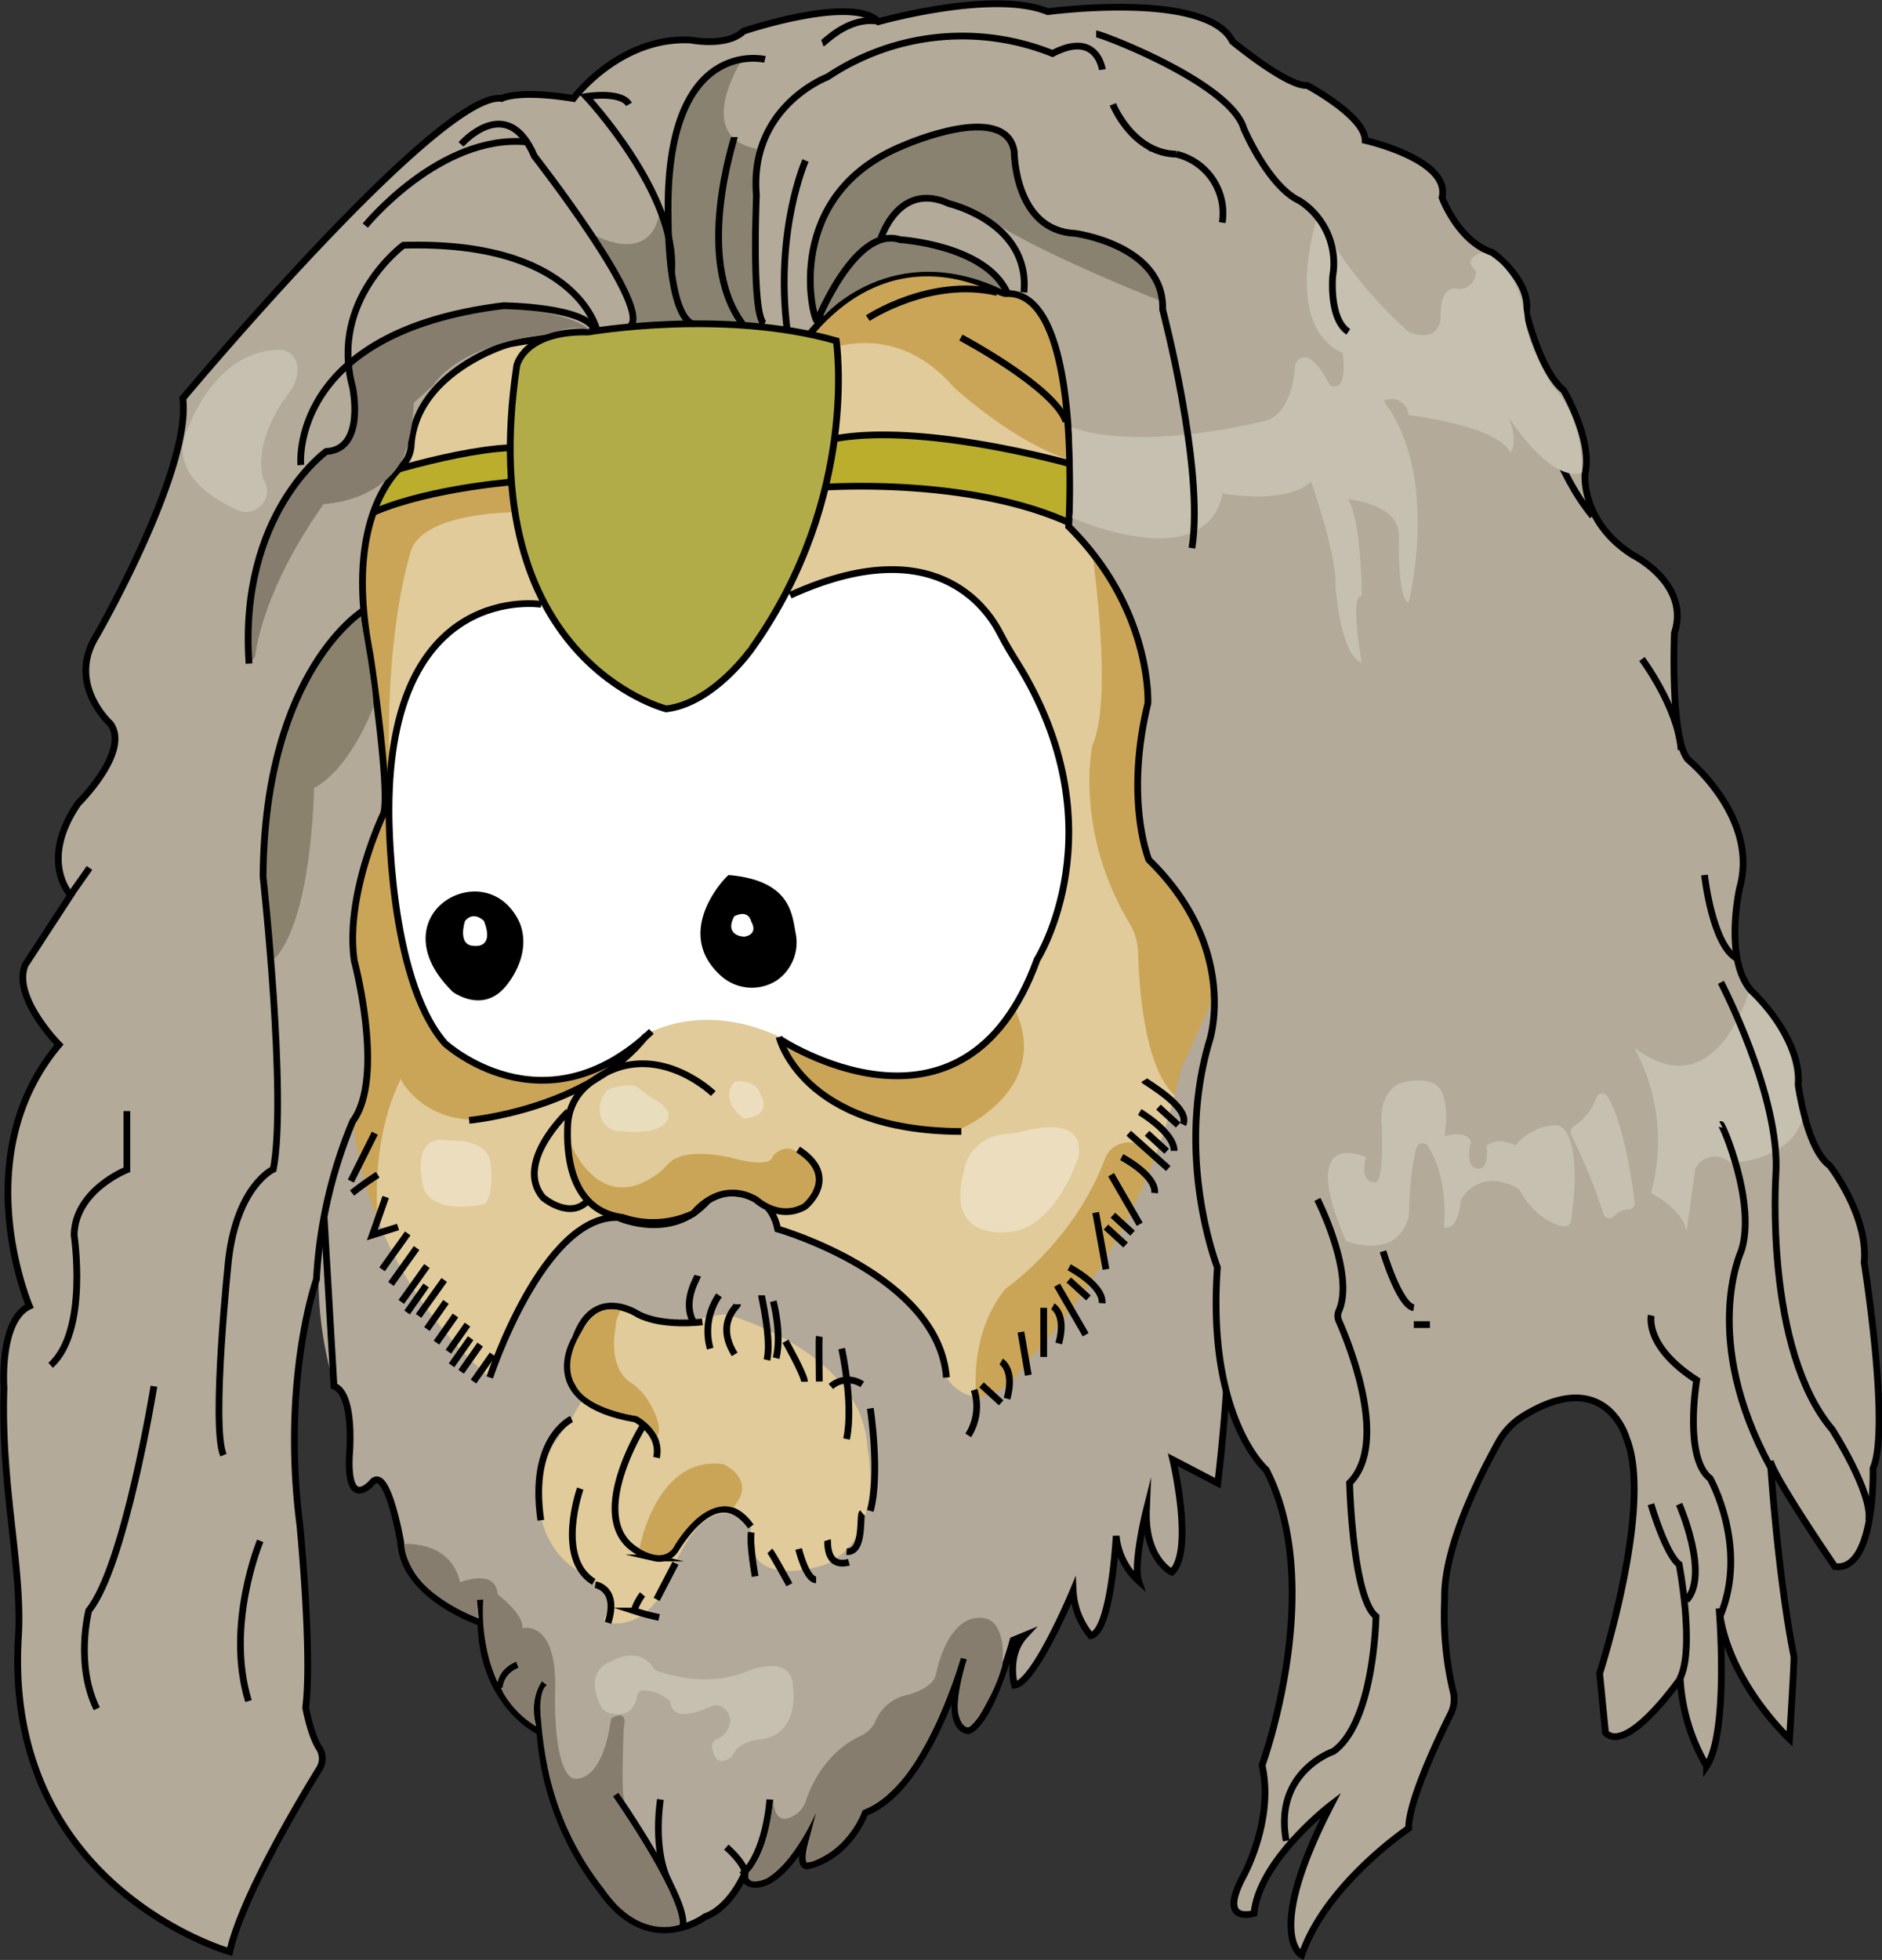
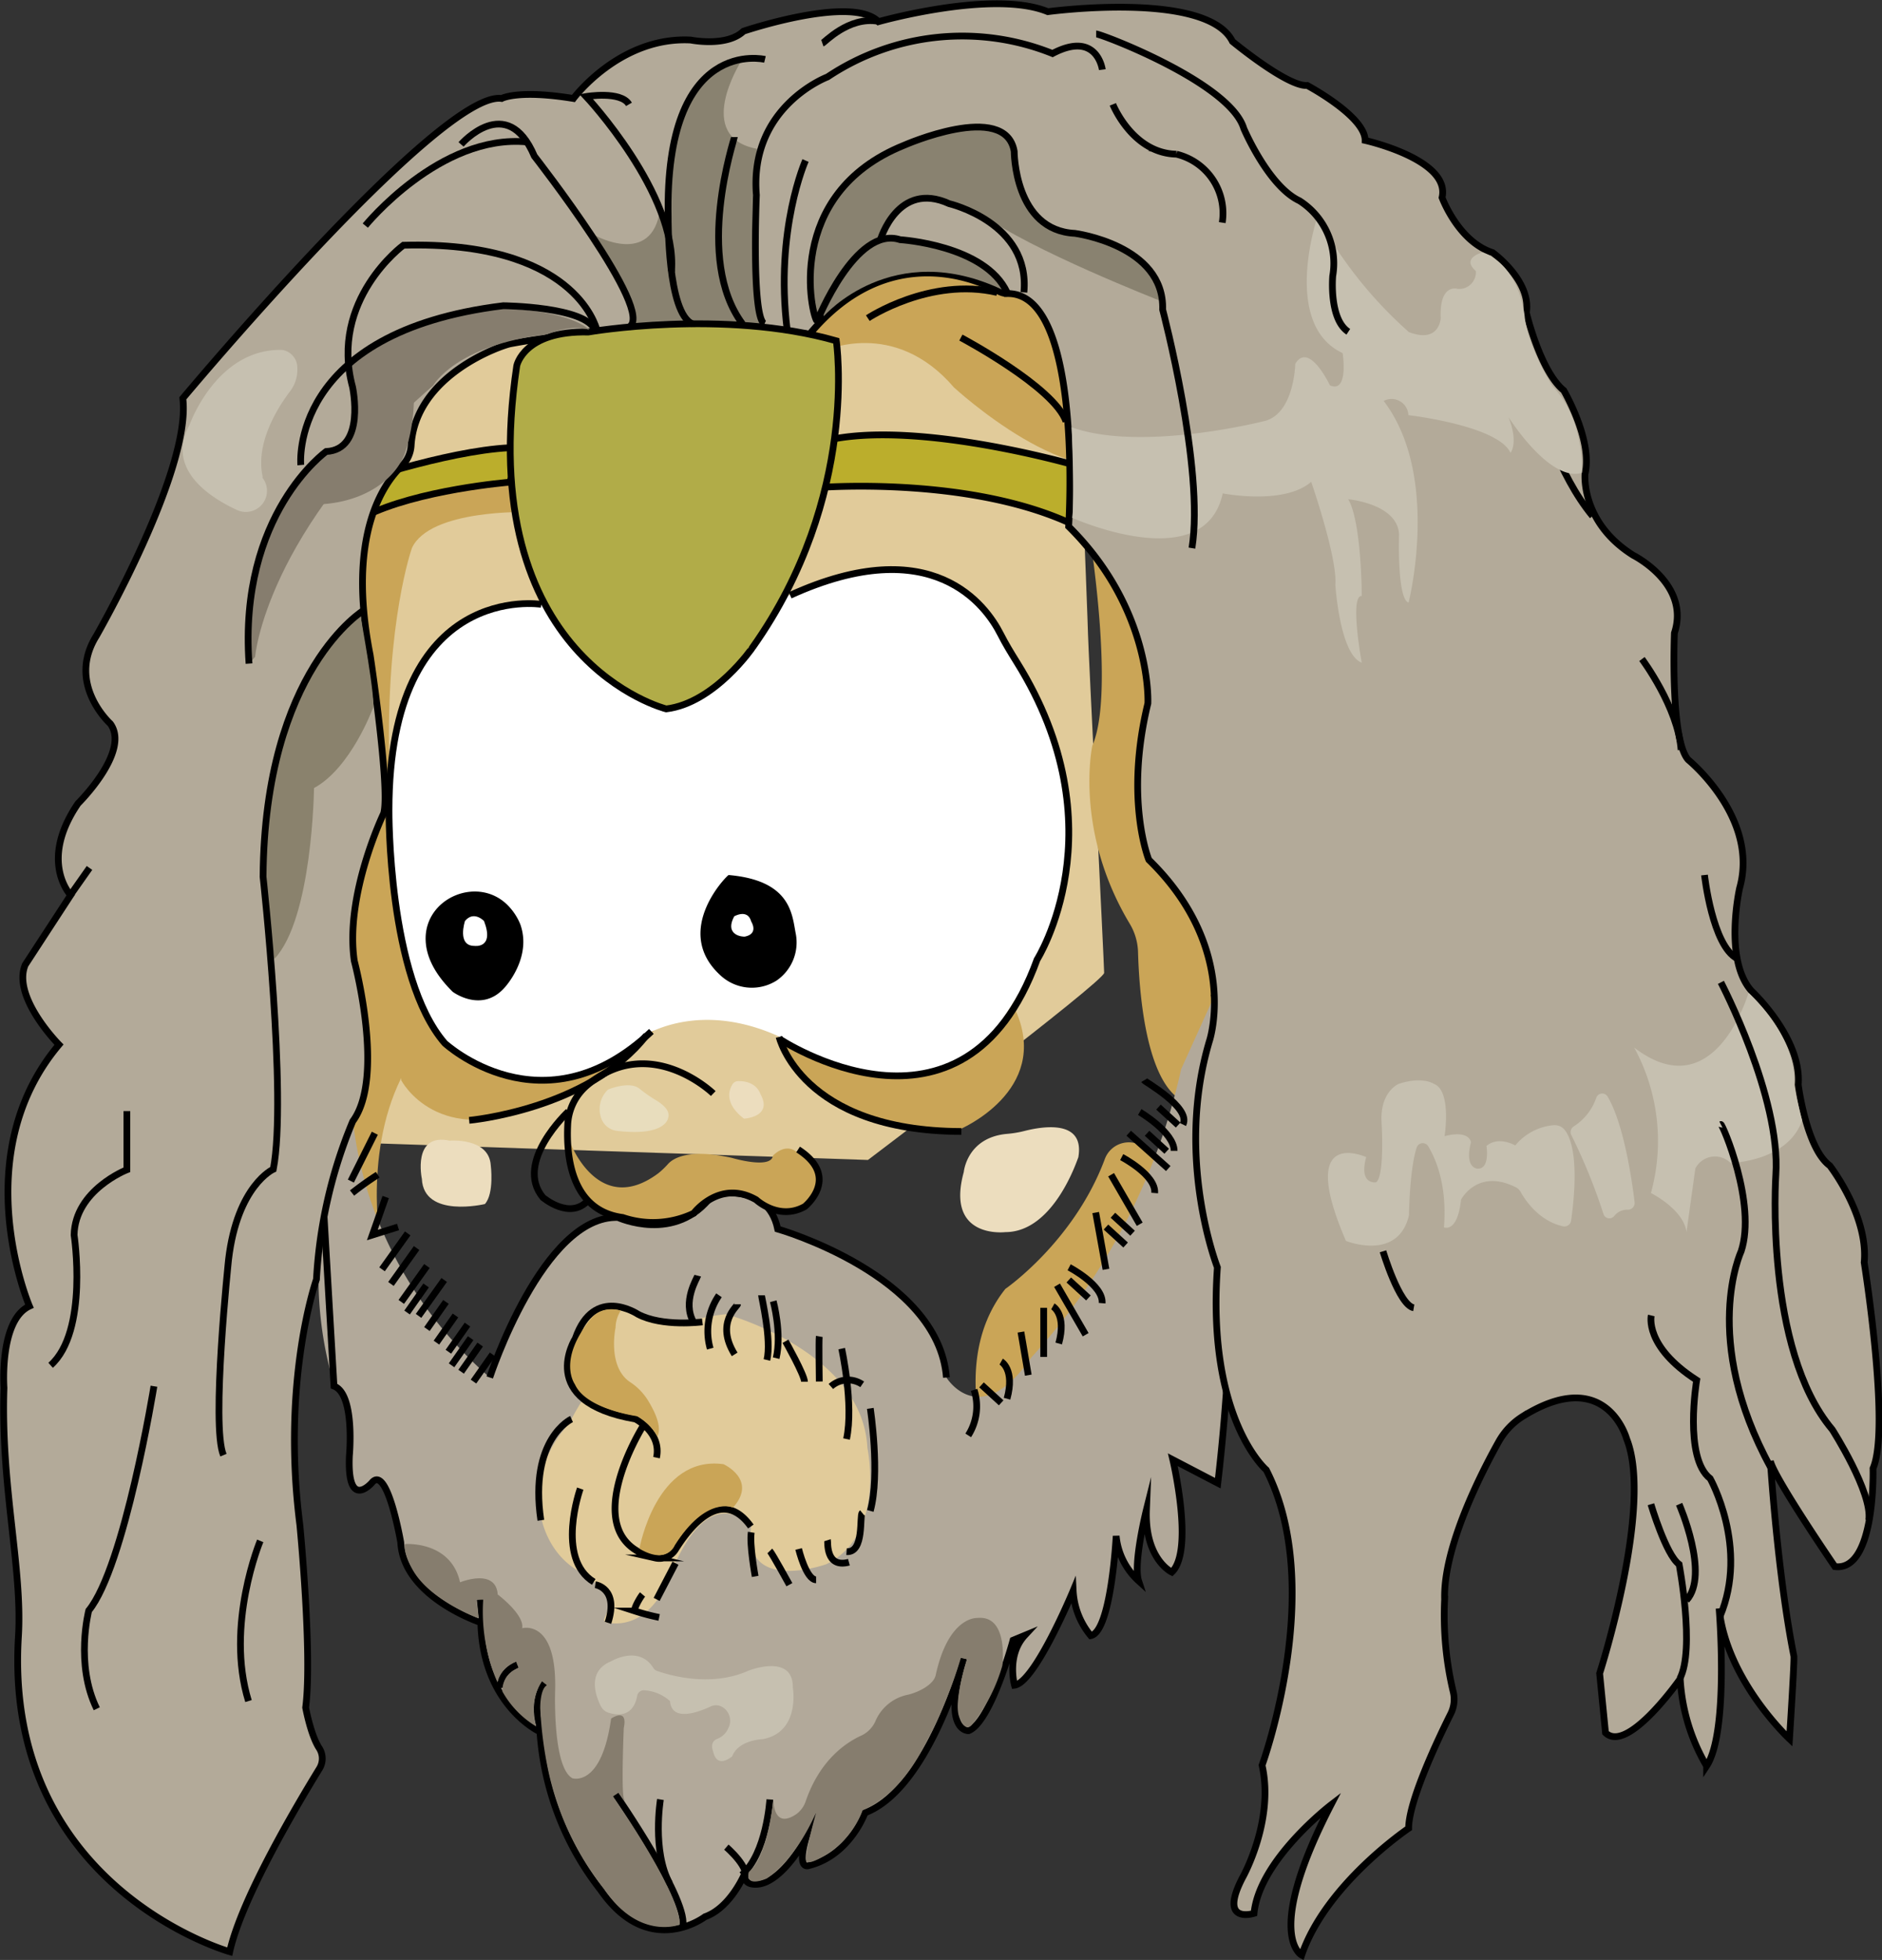
<svg xmlns="http://www.w3.org/2000/svg" id="Calque_1" data-name="Calque 1" viewBox="0 0 278.87 290.35">
  <rect x="0" y="0" width="278.87" height="290.35" fill="#333333" stroke="none" />
  <defs>
    <style>.cls-1{fill:#e1cb9a;}.cls-2{fill:#caa557;}.cls-3{fill:#fff;}.cls-4{fill:#bbae2c;}.cls-4,.cls-6,.cls-7,.cls-9{stroke:#000;stroke-miterlimit:10;}.cls-5{fill:#b2a99a;}.cls-6{fill:none;}.cls-7{fill:#b3aa99;}.cls-8{fill:#898270;}.cls-9{fill:#b1ac48;}.cls-10{fill:#c6c0b0;}.cls-11{fill:#867d6e;}.cls-12{fill:#8a826d;}.cls-13{fill:#ecddbe;}.cls-14{fill:#e8ddbd;}</style>
  </defs>
  <title>merlin_tete</title>
-   <path class="cls-1" d="M138.6,68.61l-37.73,20.7-9.79,56.26v58s10,32.67,10.64,33.17,17.68,5.43,17.68,5.43l81.32,2.74s35-26.47,35-27.72-2.39-48.81-2.39-50.11-2-51.4-2-51.4L219.15,76.5,183.23,62.78Z" transform="translate(-43.79 -34.47)" />
+   <path class="cls-1" d="M138.6,68.61l-37.73,20.7-9.79,56.26v58l81.32,2.74s35-26.47,35-27.72-2.39-48.81-2.39-50.11-2-51.4-2-51.4L219.15,76.5,183.23,62.78Z" transform="translate(-43.79 -34.47)" />
  <path class="cls-2" d="M105.93,147.77,91.8,151.08l3.8-42.73,27.08-4.56-.75,6.54s-14.44-.44-17.1,5.32c0,0-3.86,10.8-3.37,31.6Z" transform="translate(-43.79 -34.47)" />
  <path class="cls-2" d="M103.25,194.51s5.38,10.42,20.8,3.47c0,0,11.8-4.2,17.16-11.51l-27,1-10.94-33.59H95.38l-3.57,20,1.26,18.76L94,211.21l3.76,6,2.63,3.17s-3-14.41,2.85-26.21" transform="translate(-43.79 -34.47)" />
  <path class="cls-2" d="M192.14,255.6s-8.93-18.18.62-30.19c0,0,10.17-7,14.73-19.21a3.79,3.79,0,0,1,6.36-1.27c2.91,3.28,5.81,8.86,4.57,17.57Z" transform="translate(-43.79 -34.47)" />
  <path class="cls-2" d="M205.07,112.48s4.05,24.62.58,32.44c0,0-2.75,12.59,5.55,26.41a8.6,8.6,0,0,1,1.22,4.16c.15,5.31,1,18.33,6.11,21.77,0,0,25-19.77,20.31-32.58Z" transform="translate(-43.79 -34.47)" />
  <path class="cls-2" d="M165.82,86.49s10.44-5,19.33,5.38c0,0,18.18,16.77,27.19,9.93L200.72,74.23l-31.06-3.4L160,76l.66,12.32Z" transform="translate(-43.79 -34.47)" />
  <path class="cls-3" d="M138.27,188.47s8.91-6.79,22.65.37c0,0,17.92,12.11,30-1.41,0,0,11.73-15.42,11.14-28.29,0,0-.28-16.72-7.28-26,0,0-5.76-14.93-17.21-13.95,0,0-4.73-2.88-25.36,7.33L127,124.82s-2-2.22-10.91.17c0,0-11,2.93-13.3,17.54a68.38,68.38,0,0,0,0,26.55s.76,15.42,9,21.5c0,0,11.2,7.68,20.3,2C132,192.54,138.22,190,138.27,188.47Z" transform="translate(-43.79 -34.47)" />
  <path class="cls-4" d="M119.34,105.9S105.67,107,97.77,111l-1-5.18s15.39-5.21,24.27-5.05Z" transform="translate(-43.79 -34.47)" />
  <path class="cls-4" d="M165.22,106.69s25.16-2,40.43,7c0,0-3.55-2.46-2.47-10.28,0,0-22.48-6.52-36-3.89A5.89,5.89,0,0,0,165.22,106.69Z" transform="translate(-43.79 -34.47)" />
  <path class="cls-5" d="M96.09,200.52a58,58,0,0,0,2.44,11.28,61.28,61.28,0,0,0,17.83,26.73s7.89-24.06,19-23.7c0,0,8.58,3.95,13.94-3.29,0,0,8.21-2.26,9.73,5,0,0,23.82,6.81,25,22,0,0,4.93,8.11,12.6-3a92.94,92.94,0,0,0,22.18-42.68l5-11.05a293.74,293.74,0,0,1,2.51,37.92,293.51,293.51,0,0,1-2,34.49l-6.66-3.47s3.18,13.46-.15,16.65c0,0-4.05-1.89-3.76-9.27,0,0-2,8-1.16,10.57a10.31,10.31,0,0,1-3.33-6.66s-.73,14.19-3.77,14.77a11.31,11.31,0,0,1-2.6-6.66s-5.65,13.61-8.69,14c0,0-1.23-4.41,1.52-7.38l-1.74.72s-3.26,12.09-6.59,13.4c0,0-4.05.21-.72-10.72,0,0-5.21,19.33-14.63,22.88,0,0-2.24,6.3-8.32,7.82,0,0-1.81.79-.44-4,0,0-4,7.45-8,6.73,0,0-1.45-.15-.94-1.81,0,0-2.1,5.28-6,6.66,0,0-8.29,6.37-15.46-3.95a42.64,42.64,0,0,1-9-23.45s-8.47-3.88-8.76-16.18c0,0-11.44-3.77-11.87-11.88,0,0-2-11.65-4.28-8.83,0,0-3.69,4.27-3.33-4,0,0,.87-9.13-2.28-10.32A55.58,55.58,0,0,1,91,225.11,56.57,56.57,0,0,1,96.09,200.52Z" transform="translate(-43.79 -34.47)" />
  <path class="cls-6" d="M116.36,238.53s7.89-24.06,19-23.7c0,0,8.58,3.95,13.94-3.29,0,0,8.21-2.26,9.73,5,0,0,23.82,6.81,25,22" transform="translate(-43.79 -34.47)" />
  <path class="cls-6" d="M223.71,181.76a294.69,294.69,0,0,1,2.43,31.43,294.23,294.23,0,0,1-1.9,41l-6.66-3.47s3.18,13.46-.15,16.65c0,0-4.05-1.89-3.76-9.27,0,0-2,8-1.16,10.57a10.31,10.31,0,0,1-3.33-6.66s-.73,14.19-3.77,14.77a11.31,11.31,0,0,1-2.6-6.66s-5.65,13.61-8.69,14c0,0-1.23-4.41,1.52-7.38l-1.74.72s-3.26,12.09-6.59,13.4c0,0-4.05.21-.72-10.72,0,0-5.21,19.33-14.63,22.88,0,0-2.24,6.3-8.32,7.82,0,0-1.81.79-.44-4,0,0-4,7.45-8,6.73,0,0-1.45-.15-.94-1.81,0,0-2.1,5.28-6,6.66,0,0-8.29,6.37-15.46-3.95a42.64,42.64,0,0,1-9-23.45s-8.47-3.88-8.76-16.18c0,0-11.44-3.77-11.87-11.88,0,0-2-11.65-4.28-8.83,0,0-3.69,4.27-3.33-4,0,0,.87-9.13-2.28-10.32l-1.49-25.48" transform="translate(-43.79 -34.47)" />
  <line class="cls-6" x1="68.33" y1="203.21" x2="71.15" y2="199.19" />
  <line class="cls-6" x1="70.16" y1="204.67" x2="72.99" y2="200.65" />
  <path class="cls-6" d="M135,300.29s11.3,16.29,9.88,19.76" transform="translate(-43.79 -34.47)" />
  <path class="cls-6" d="M141.65,301.05s-1.26,7.63,1.37,12.45" transform="translate(-43.79 -34.47)" />
  <path class="cls-6" d="M151.42,308.11s3.8,3.26,2.61,4.78" transform="translate(-43.79 -34.47)" />
  <path class="cls-6" d="M157.86,301.05s-.47,8-4.16,11.18" transform="translate(-43.79 -34.47)" />
  <path class="cls-6" d="M124.49,283.78s-2.17,2.83-.44,7.28" transform="translate(-43.79 -34.47)" />
  <line class="cls-6" x1="71.15" y1="236.94" x2="71.5" y2="240.41" />
  <path class="cls-6" d="M120.47,281.07s-2.72,1-2.5,3.47" transform="translate(-43.79 -34.47)" />
  <path class="cls-1" d="M143,268.07s-2.57,7.82-9.12,6.81c-2.36-.37,3.9-2.83-4.47-7.74-6.24-3.65-8.48-14-1.25-21.81a28.69,28.69,0,0,1,23.24-16.17s20.2,5.46,20.92,19.8c0,0,2.75,12.88-6.08,17.23,0,0-12.45,4.48-11.15-5.58C155.11,260.61,148.89,253,143,268.07Z" transform="translate(-43.79 -34.47)" />
  <path class="cls-1" d="M134.1,243.11s-8.2-2.22-5.59-8.31c0,0,1.41-6,4.18-6,0,0,1.35-2,4.18,0,0,0,9.17,3.47,10.31,2.28Z" transform="translate(-43.79 -34.47)" />
  <path class="cls-6" d="M147.87,230.3s-5.93.78-9.55-1.14c0,0-6.52-4.38-9.27,3.58,0,0-6,9.41,8.9,11.95,0,0,3.91,2,3.12,5.72" transform="translate(-43.79 -34.47)" />
  <path class="cls-6" d="M139,245.84s-10.32,16.54,1.88,19.43a2.8,2.8,0,0,0,3-1.26c2-3.19,6.81-9.5,11.17-3.4" transform="translate(-43.79 -34.47)" />
  <path class="cls-6" d="M147.18,223.45c-.1.39-2.35,3.86-.61,6.9" transform="translate(-43.79 -34.47)" />
  <path class="cls-6" d="M150.33,226.36a9.39,9.39,0,0,0-1.3,7.9" transform="translate(-43.79 -34.47)" />
  <path class="cls-6" d="M153.08,227.69c0,.27-3.33,2.77-.43,7.42" transform="translate(-43.79 -34.47)" />
  <path class="cls-6" d="M156.63,226.36c0,.3,1.52,6.62.8,9.58" transform="translate(-43.79 -34.47)" />
  <path class="cls-6" d="M158.37,227.24s1.3,4.76.43,8.43" transform="translate(-43.79 -34.47)" />
  <path class="cls-6" d="M160.18,233.17s2.82,5,2.82,6" transform="translate(-43.79 -34.47)" />
  <path class="cls-6" d="M165.19,232.45c-.09.51,0,6.68,0,6.68" transform="translate(-43.79 -34.47)" />
  <path class="cls-6" d="M168.51,234.26s1.81,8.25.72,13.39" transform="translate(-43.79 -34.47)" />
  <path class="cls-6" d="M166.91,239.87a3.78,3.78,0,0,1,4.64-.32" transform="translate(-43.79 -34.47)" />
  <path class="cls-6" d="M172.75,243.11s1.49,9.76,0,15.19" transform="translate(-43.79 -34.47)" />
  <path class="cls-6" d="M157.86,264.23c.36.37,2.9,5,2.9,5" transform="translate(-43.79 -34.47)" />
  <path class="cls-6" d="M162.13,263.94s1.11,4.57,2.59,4.57" transform="translate(-43.79 -34.47)" />
  <path class="cls-6" d="M166.41,262.64c.07.22-.32,4.2,3.17,3.26" transform="translate(-43.79 -34.47)" />
  <path class="cls-6" d="M171.55,258.59c-.44.36.36,5.93-2.32,5.75" transform="translate(-43.79 -34.47)" />
  <path class="cls-6" d="M155.11,261.47c-.29,1.75.58,6.53.58,6.53" transform="translate(-43.79 -34.47)" />
  <path class="cls-6" d="M128.48,244.69s-6.33,2.89-4.55,15" transform="translate(-43.79 -34.47)" />
  <path class="cls-6" d="M129.77,255s-3.69,10.35,2,13.82" transform="translate(-43.79 -34.47)" />
  <path class="cls-6" d="M132,269.23s3.54.51,1.88,5.65" transform="translate(-43.79 -34.47)" />
  <path class="cls-6" d="M139,270.68c-.37.43-1.42,2.25-1.11,2.46a33.8,33.8,0,0,0,3.57.94" transform="translate(-43.79 -34.47)" />
  <line class="cls-6" x1="100.09" y1="231.58" x2="97.3" y2="236.94" />
  <path class="cls-2" d="M138.54,263.89S141,250,151,251.38c0,0,5.11,2.3,1.4,6.43,0,0-3.95-1.82-8.63,5.6C143.79,263.41,142.61,266.33,138.54,263.89Z" transform="translate(-43.79 -34.47)" />
  <path class="cls-7" d="M119.4,85.4c-1.15.22-14.07,4.51-14.69,15.11a4.57,4.57,0,0,1-1.4,3c-2.73,2.63-8.16,10.33-4.67,28,0,0,3,19.84,2,23.46,0,0-5.79,12-4.35,21.86,0,0,4.61,17.23-.23,23.75a70.18,70.18,0,0,0-2.58,7.23A71,71,0,0,0,90.68,224s-5.22,14.77-2.46,36.35c0,0,1.88,19.26.86,27.08,0,0,.74,4.07,2,6a2.85,2.85,0,0,1,.07,3c-3.24,5.27-11.58,19.29-13.32,27.17,0,0-33.58-9.48-31.31-46.69.62-10.14-2.63-22.14-2.14-36.85,0,0-.72-10,3.77-12.09,0,0-9.52-22.23,4.38-38.74,0,0-7-7.06-5-11.83l6.73-10.32s-4.77-5,1.09-13.58c0,0,7.82-7.71,4.78-11.83,0,0-6.52-5.87-2.06-13,0,0,14.11-24.55,12.81-35.19,0,0,38.23-45.72,47.24-44.42,0,0,2.39-1.35,10.64,0,0,0,6.84-9.21,17.38-8.66,0,0,5.32,1.08,7.82-1.31,0,0,16.07-5.43,20-1.41,0,0,17-4.81,25.09-1.48,0,0,23.56-3.19,27.36,4.41,0,0,8.15,6.74,11.08,6.52,0,0,8.58,4.56,8.58,8.14,0,0,12.7,2.83,11.4,8.47,0,0,2.39,6.52,7.49,8.15,0,0,5.76,4.13,5,8.9,0,0,2.06,8.69,5.54,11.52,0,0,4.34,7.38,3.15,12.38,0,0-.65,7.16,7.16,12.05,0,0,8.48,4.23,6.09,11.51,0,0-.66,15.86,2.06,18.79,0,0,10.53,8.58,7.6,19,0,0-2.39,10.54,1.74,15.21,0,0,7.49,6.95,6.95,13.9,0,0,1.19,9.45,4.67,12,0,0,5.75,7.39,5.1,14.34,0,0,3.91,24.54,1.31,30.51,0,0,.43,15.31-5.65,14.55,0,0-8.91-13-9.56-15.63,0,0,1.05,16.73,3.48,28.88.11.55-.65,12.28-.65,12.28s-9.34-8.69-10.43-19.34c0,0,1.52,18.25-1.85,23.35a28.53,28.53,0,0,1-3.91-12.92s-7.81,11.19-11.07,8l-.87-8.8s8-24.76,4-34.75c0,0-3-11.05-15.43-3.3a10.43,10.43,0,0,0-3.54,3.75c-2.59,4.63-8.22,15.63-8,23.33a49,49,0,0,0,1.26,13.64,4.77,4.77,0,0,1-.34,3.28c-1.86,3.72-6.25,12.94-6.25,17,0,0-12.27,8.26-15.85,18.79,0,0-5.65-2.93,4.34-22.26,0,0-10.64,8.14-11.4,16.07,0,0-5.43,1.74-1.63-5.43,0,0,4.67-8.36,2.82-16.51,0,0,9.6-26.24.62-43.76,0,0-8.83-7.53-7.24-30,0,0-6.37-16.22-1.16-33.6,0,0,4.49-13.61-9-26.78,0,0-3.62-8.84-.14-23.17,0,0,.7-13.89-11.74-26.2,0,0,2.24-34.65-9.06-34.51a2.76,2.76,0,0,1-1.31-.35c-3.1-1.69-16.32-7.61-28,6.34C163.8,84,139.43,81.64,119.4,85.4Z" transform="translate(-43.79 -34.47)" />
  <path class="cls-8" d="M131.93,69.33s8.47,4.73,9.66-3.8l1.58,6.73.38,4.51,1.3,3.86,1.28,2-8.72.3s.47-4.39-3.22-9.21l-2.57-3.91Z" transform="translate(-43.79 -34.47)" />
  <path class="cls-8" d="M153.52,43.7s-7,11.08,2.46,12.82c0,0-1.56,12-.25,15.8,0,0-1,9.37,1.41,10.6l-11.26-.42S141.65,79,143,59.67C143,59.67,144.32,43.92,153.52,43.7Z" transform="translate(-43.79 -34.47)" />
  <path class="cls-9" d="M142.51,139.49s-28.67-7.17-22.15-50.83c0,0,1-5.21,10.6-5,0,0,20-3.48,36.75,1.3,0,0,3.47,23-12.38,45.39C155.33,130.36,149.68,138.62,142.51,139.49Z" transform="translate(-43.79 -34.47)" />
  <path class="cls-6" d="M124,124s-22.57-3.63-22.57,30.47c0,0-.21,24.76,8.26,34.54,0,0,14.55,13.46,30.62-1.74" transform="translate(-43.79 -34.47)" />
  <path class="cls-2" d="M160,189.48s4.64,13.1,26,12.3c0,0,13.46-5.68,8.36-17.44l-.47-.27s-4.06,9.64-18.54,9.78c0,0-14.59-3.1-15.27-4.83Z" transform="translate(-43.79 -34.47)" />
  <path class="cls-6" d="M159.24,188.35s27.36,18.25,38.22-11.72c0,0,12.36-19.45-3-44.06-.84-1.35-1.67-2.7-2.39-4.12-2.13-4.22-10.06-15.44-31.2-5.79" transform="translate(-43.79 -34.47)" />
-   <path class="cls-6" d="M239,212.16s5.59,11,3.18,16.51a1.82,1.82,0,0,0,0,1.48c1.57,3.57,7.47,18.13,1.59,24,0,0,.43,17,3.91,19.77,0,0-.22,15.64-6.3,20,0,0-8.91,3-7,13.25" transform="translate(-43.79 -34.47)" />
  <path class="cls-6" d="M248.72,219.84s2.39,8,4.56,8.37" transform="translate(-43.79 -34.47)" />
-   <line class="cls-6" x1="209.49" y1="196.23" x2="211.88" y2="196.23" />
  <path class="cls-6" d="M288.47,229.35s-1.09,4.54,6.73,9.58c0,0-1.95,11.54,2,14.58,0,0,5.75,10.21,1.46,20.42" transform="translate(-43.79 -34.47)" />
  <path class="cls-6" d="M288.42,257.31s2.22,7.5,4.18,8.91c0,0,2.39,12.6.1,16.94" transform="translate(-43.79 -34.47)" />
  <path class="cls-6" d="M292.6,257.31s4.58,10.43,1.09,14.23" transform="translate(-43.79 -34.47)" />
  <path class="cls-10" d="M285.94,189.66a28.94,28.94,0,0,1,2.48,21.55s4.85,2.41,5.27,5.78l1.31-9.41a3.26,3.26,0,0,1,5.21-.83s8.51-.16,10.61-6.31c0,0-.71-2.72-1.2-5.27,0,0,.93-6.35-6.74-13.62C302.88,181.55,297.92,198.85,285.94,189.66Z" transform="translate(-43.79 -34.47)" />
  <path class="cls-6" d="M298.79,201.06c.21-.11,5.32,11.72,3,18.78,0,0-6.07,12.93,4.36,32" transform="translate(-43.79 -34.47)" />
  <path class="cls-6" d="M298.79,180s8.9,17,8.14,28.51c0,0-1.74,25.79,8.36,37.74,0,0,6,9.36,5.41,13.42" transform="translate(-43.79 -34.47)" />
  <path class="cls-8" d="M165.86,81.31s10.21-11.76,26.65-3.83c0,0-4.13-9-19.26-7.1C173.25,70.38,165.14,77.37,165.86,81.31Z" transform="translate(-43.79 -34.47)" />
  <path class="cls-8" d="M215.64,79s-19.26-7.53-26.28-12.74c0,0-10.07-6.15-14.56,1.6l-.9,2.26s-7.1,4.15-8.71,11.45c0,0-4.18-5.46,1.51-16.61,0,0,5.21-9,15.6-10.39,0,0,7.67-3.26,11.15.76,0,0,1.26,8.29,3.25,10.17,0,0,1.56,3.55,7.53,3.55,0,0,9.09,2.6,10.54,6.3C214.77,75.38,216,77.51,215.64,79Z" transform="translate(-43.79 -34.47)" />
  <path class="cls-6" d="M296.36,164.1s1.16,10.5,4.85,12.38" transform="translate(-43.79 -34.47)" />
  <path class="cls-6" d="M287.09,132.1s5.36,7.17,5.8,13.47" transform="translate(-43.79 -34.47)" />
  <path class="cls-6" d="M272,95.18s2.61,9.5,7.77,15.74" transform="translate(-43.79 -34.47)" />
  <path class="cls-10" d="M202.67,111.18s19.62,8.83,22.3-3.62c0,0,9.06,1.8,13.11-1.71,0,0,3.91,11.26,3.58,15.28,0,0,.66,10.32,3.91,11.51,0,0-1.84-10,0-9.88,0,0,0-10.86-2-14.33,0,0,7.31.65,7.53,5.21,0,0-.32,9.56,1.41,10.1,0,0,4.78-18.79-3.69-29.87a2.49,2.49,0,0,1,3.66,2.1s13.25,1.52,15.13,5.58c0,0,1.23-1.38-.29-5.29,0,0,6.08,9.7,10.86,8.26,0,0,.51-7.82-4.34-12.82,0,0-3.7-5.79-4.13-10.39,0,0-.65-7.42-6.23-9.45,0,0-3.26.8-1,2.76a2.48,2.48,0,0,1-2.68,2.65s-2.75-.92-2.53,4.33c0,0-.15,3.8-4.71,2.07A62.72,62.72,0,0,1,239,66.6s-5.38,15.91,3.74,20.18c0,0,.94,6-1.88,4.78,0,0-3.11-6.59-5.14-3.19,0,0-.14,7.68-4.85,8.54,0,0-18,4.55-28.28.86C202.56,97.77,203.05,108.62,202.67,111.18Z" transform="translate(-43.79 -34.47)" />
  <path class="cls-6" d="M206.22,39.5c.73,0,19.84,7.24,21.87,14,0,0,3.62,8.54,8.25,10.71a11,11,0,0,1,4.93,11.15s-.58,6.37,2.31,8.26" transform="translate(-43.79 -34.47)" />
  <path class="cls-6" d="M208.69,49.93s2.89,7.24,9.41,7.38a9,9,0,0,1,6.8,10.14" transform="translate(-43.79 -34.47)" />
  <path class="cls-6" d="M220.41,115.67c1.89-11.73-4.34-35.33-4.34-35.33.29-9.56-13-11.3-13-11.3-9-.43-9-12.16-9-12.16-1.3-7.53-16.36-.87-16.36-.87-17.95,7.24-13.61,25.47-12.84,26.05,0,0,5.67-14.25,12.3-12.08,0,0,12.59.76,15.85,7.82" transform="translate(-43.79 -34.47)" />
  <path class="cls-6" d="M163.15,58.25s-4.56,10.21-2.72,25.09" transform="translate(-43.79 -34.47)" />
  <path class="cls-6" d="M207.13,44.79s-.76-5.87-7.38-2.39a35.89,35.89,0,0,0-33.34,3.47s-11.62,4.35-10.54,17.49c0,0-.76,18.19,1.2,19.09" transform="translate(-43.79 -34.47)" />
  <path class="cls-6" d="M174.24,70s2.59-8.83,10.19-5.36c0,0,12.06,2.82,11.08,13.14" transform="translate(-43.79 -34.47)" />
  <path class="cls-6" d="M152.61,54.78c0,.32-6,18,1.2,27.67" transform="translate(-43.79 -34.47)" />
  <path class="cls-6" d="M165.65,40.88c.32-.11,3.87-4,8.25-3.26" transform="translate(-43.79 -34.47)" />
  <path class="cls-6" d="M157.14,43.27s-14.92-3.62-14.34,23.45c0,0-.14,14.22,3.62,15.73" transform="translate(-43.79 -34.47)" />
  <path class="cls-6" d="M143.29,74.68c.92-11.44-12.65-25.91-12.65-25.91s5.16-.87,6.35,1.16" transform="translate(-43.79 -34.47)" />
  <path class="cls-6" d="M112.11,55.86s6.8-7.81,10.86,1.74c0,0,18.19,23.27,14,25.32" transform="translate(-43.79 -34.47)" />
  <path class="cls-6" d="M97.92,67.89S109,54.27,121.86,55.5" transform="translate(-43.79 -34.47)" />
  <path class="cls-11" d="M105.12,93.63a26.19,26.19,0,0,1-1.34,8c-1.33,3.67-5.76,7.23-12.7,7.56C91.08,109.16,100,93.63,105.12,93.63Z" transform="translate(-43.79 -34.47)" />
  <path class="cls-11" d="M81.59,131.77S83.11,113.13,108,91.56c0,0,3.24-5.94,16.88-7.57,0,0,3.54-1.57,6.25-.65,0,0-2.55-2.82-12.81-3.15,0,0-18.14,1.85-22.81,8.42,0,0,2.88,11.56-2.66,12.7,0,0-12.69,7.08-12,30.19l0,1.16Z" transform="translate(-43.79 -34.47)" />
  <path class="cls-6" d="M132.23,83.34c-.14-.54-3.47-13.25-28.67-12.54,0,0-11,8.09-7.53,21,0,0,2,9.27-3.91,9.56,0,0-13,9.27-11.43,31.42" transform="translate(-43.79 -34.47)" />
  <path class="cls-6" d="M88.36,103.36s-1.88-19.69,30-23.6c0,0,12.24.11,13.6,3.63" transform="translate(-43.79 -34.47)" />
  <path class="cls-12" d="M99,139.49s-3.25,8.79-8.68,11.72c0,0-.22,19.33-5.87,25.31,0,0-3.14-18,0-28,0,0,4-19.4,12.76-22.87C97.17,125.64,99.66,138.94,99,139.49Z" transform="translate(-43.79 -34.47)" />
  <path class="cls-6" d="M97.77,124.82s-14.77,8.8-15,39.53c0,0,3.58,32.58,1.52,43.33,0,0-5.33,2.39-6.63,13.36,0,0-2.61,24.65-.76,29" transform="translate(-43.79 -34.47)" />
  <line class="cls-6" x1="13.26" y1="128.58" x2="10.43" y2="132.6" />
  <path class="cls-6" d="M62.59,199.07v8.69s-7.68,3-7.82,9.66c0,0,2.17,14.25-3.48,19.31" transform="translate(-43.79 -34.47)" />
  <path class="cls-6" d="M66.6,239.83s-4.34,26.71-9.66,33.23c0,0-2.06,7.93,1.19,14.55" transform="translate(-43.79 -34.47)" />
  <path class="cls-6" d="M82.35,262.74s-5.21,12.49-1.74,23.73" transform="translate(-43.79 -34.47)" />
  <path d="M151.76,164.1c-.2,0-8.42,8.25-1.24,14.84a6.84,6.84,0,0,0,8.33.8l0,0a6.85,6.85,0,0,0,2.83-7.07C161.15,169.86,160.92,164.89,151.76,164.1Z" transform="translate(-43.79 -34.47)" />
  <path d="M106.87,173.93c.12,2.16,1.18,4.69,4,7.47,0,0,4.27,3.21,7.67-.6,0,0,4.13-4.39,2.35-9.39a8.56,8.56,0,0,0-1.68-2.64C114.81,164,106.5,167.44,106.87,173.93Z" transform="translate(-43.79 -34.47)" />
  <path class="cls-3" d="M112.69,170.91s-1.23,3.7,1.41,3.69c0,0,3,.43,1.41-3.69C115.51,170.91,114,169.31,112.69,170.91Z" transform="translate(-43.79 -34.47)" />
  <path class="cls-3" d="M154.17,173.22c-.22.05-3.11-.11-1.59-3,0,0,2-1.18,2.53.78C155.11,171,156.27,172.79,154.17,173.22Z" transform="translate(-43.79 -34.47)" />
  <path class="cls-6" d="M113.31,200.44s17.71-1.59,26.27-12.6" transform="translate(-43.79 -34.47)" />
  <path class="cls-2" d="M128.34,203.85s4.19,11,13,4.43a12.08,12.08,0,0,0,1.46-1.4c.77-.83,3.1-2.3,9.43-.88,0,0,5.82,1.74,6.09-.32,0,0,1.56-1.74,3.22-.76s.31.1.31.1,5.48,2.88,2.12,7.28c0,0-3,3.48-8.42-.16,0,0-4.83-3.21-10.1,2.77,0,0-7.35,2.73-13.81-2.2C131.69,212.71,128.07,210.93,128.34,203.85Z" transform="translate(-43.79 -34.47)" />
  <path class="cls-6" d="M162.05,204.76c6.39,4.12,1,8.45,1,8.45-3.84,2.16-7.21-1-7.21-1-5.43-3.11-9.26,2-9.26,2a14,14,0,0,1-10.52.62c-7.6-1-8.37-9-8.15-13.67a8.15,8.15,0,0,1,2.9-5.93c9.35-7.8,18.67,1.24,18.67,1.24" transform="translate(-43.79 -34.47)" />
  <path class="cls-6" d="M128,199.14s-8.1,7.52-3.76,12.73c0,0,4.06,3.47,6.76.35" transform="translate(-43.79 -34.47)" />
  <path class="cls-6" d="M99.33,202.35l-3.55,7.09" transform="translate(-43.79 -34.47)" />
  <path class="cls-6" d="M99.76,208.5a45.75,45.75,0,0,0-3.8,2.71" transform="translate(-43.79 -34.47)" />
  <polyline class="cls-6" points="57.15 177.33 55.17 182.96 58.98 181.77" />
  <line class="cls-6" x1="62.02" y1="194.94" x2="65.82" y2="189.62" />
  <line class="cls-6" x1="64.67" y1="198.9" x2="67.49" y2="194.88" />
  <line class="cls-6" x1="56.61" y1="188.04" x2="60.41" y2="182.72" />
  <line class="cls-6" x1="57.93" y1="190.21" x2="61.73" y2="184.89" />
  <line class="cls-6" x1="59.46" y1="192.87" x2="63.26" y2="187.55" />
  <line class="cls-6" x1="63.26" y1="196.89" x2="66.08" y2="192.87" />
  <line class="cls-6" x1="66.44" y1="200.25" x2="69.27" y2="196.23" />
  <path class="cls-6" d="M108.46,266.11s3.43,2.39,2.45,5.54" transform="translate(-43.79 -34.47)" />
  <path class="cls-6" d="M188.13,240.37a8,8,0,0,1-.87,6.74" transform="translate(-43.79 -34.47)" />
  <path class="cls-6" d="M192.14,236.18s2.07,1.15.87,5.5" transform="translate(-43.79 -34.47)" />
  <line class="cls-6" x1="151.28" y1="197.33" x2="152.37" y2="203.72" />
  <path class="cls-6" d="M198.44,228.21v7.28" transform="translate(-43.79 -34.47)" />
  <line class="cls-6" x1="158.37" y1="189.62" x2="161.28" y2="192.28" />
  <line class="cls-6" x1="162.36" y1="179.63" x2="163.88" y2="188.04" />
  <line class="cls-6" x1="164.64" y1="174.03" x2="168.88" y2="181.36" />
  <path class="cls-6" d="M210,205.89s5.11,2.66,4.89,5.32" transform="translate(-43.79 -34.47)" />
  <line class="cls-6" x1="167.25" y1="167.88" x2="173.11" y2="173.11" />
  <path class="cls-6" d="M212.67,199.21s5.1,3,5.1,5.75" transform="translate(-43.79 -34.47)" />
  <path class="cls-6" d="M213.32,194.51c.13.22,7,4.05,5.76,6.55" transform="translate(-43.79 -34.47)" />
  <path class="cls-6" d="M186.17,84.48S200,91.81,201.75,96.91" transform="translate(-43.79 -34.47)" />
  <path class="cls-6" d="M172.38,81.6s9.23-6.13,19.17-3.8" transform="translate(-43.79 -34.47)" />
  <path class="cls-6" d="M159.24,188.09s3.26,13.94,27,14" transform="translate(-43.79 -34.47)" />
  <path class="cls-13" d="M192.76,217s-8.91,1.09-6.16-8.9c0,0,.45-5.15,6.46-5.66a15.48,15.48,0,0,0,2.51-.42c2.78-.71,9-1.72,8,3.92C203.53,205.89,200.08,217,192.76,217Z" transform="translate(-43.79 -34.47)" />
  <path class="cls-13" d="M115.64,212.84s-9.07,2.17-9.34-3.74c0,0-1.47-6.85,4.12-5.65,0,0,5.82-.49,6.09,3.64C116.51,207.09,117.05,211.27,115.64,212.84Z" transform="translate(-43.79 -34.47)" />
  <path class="cls-14" d="M132.89,200.17a4,4,0,0,1,1-4.29s3.23-1.36,4.69-.1a22.38,22.38,0,0,0,2.61,1.8c1,.64,1.93,1.53,1.6,2.5,0,0-.26,2.78-7.57,1.92A2.83,2.83,0,0,1,132.89,200.17Z" transform="translate(-43.79 -34.47)" />
  <path class="cls-13" d="M152.34,195.08c-.53.84-1.27,2.85,1.69,5.11,0,0,4.34-.22,2.44-3.64,0,0-.54-2-3.36-1.92A1,1,0,0,0,152.34,195.08Z" transform="translate(-43.79 -34.47)" />
  <line class="cls-6" x1="66.91" y1="202.26" x2="69.74" y2="198.24" />
  <line class="cls-6" x1="60.32" y1="194.44" x2="63.14" y2="190.43" />
  <line class="cls-6" x1="145.44" y1="205.16" x2="148.35" y2="207.82" />
  <path class="cls-6" d="M199.8,228s2.07,1.16.87,5.5" transform="translate(-43.79 -34.47)" />
  <line class="cls-6" x1="156.63" y1="190.4" x2="160.87" y2="197.73" />
  <path class="cls-6" d="M202.21,222.21s5.11,2.66,4.89,5.32" transform="translate(-43.79 -34.47)" />
  <line class="cls-6" x1="163.88" y1="181.78" x2="166.79" y2="184.44" />
  <line class="cls-6" x1="164.91" y1="180.03" x2="167.82" y2="182.69" />
  <line class="cls-6" x1="169.97" y1="167.89" x2="172.88" y2="170.55" />
  <line class="cls-6" x1="171.66" y1="164.01" x2="174.57" y2="166.67" />
  <path class="cls-2" d="M135,231.15s-1.28,5.87,2.25,8.13a8.68,8.68,0,0,1,2.55,2.64c1,1.64,2.09,3.85,1.41,5.35a8.2,8.2,0,0,0-3-3s-7.6-1-9.23-4.73c0,0-2.68-3.54,2.39-9.73,0,0,1.33-2,4.41-1.19A4.82,4.82,0,0,0,135,231.15Z" transform="translate(-43.79 -34.47)" />
  <path class="cls-10" d="M246.23,205.89s-10.43-4.78-3,12.41c0,0,7.71,3.12,9.34-3.8,0,0,.08-6.89,1.15-10.05a.94.94,0,0,1,1.7-.16c1.11,1.83,2.83,5.74,2.33,12,0,0,2,.9,2.53-4.09,0,0,2.39-4.69,8.09-1.86a1.74,1.74,0,0,1,.77.75c.67,1.2,2.73,4.3,6.31,5.06a1,1,0,0,0,1.13-.79c.4-2.71,1.32-10.56-.92-13.48a1.9,1.9,0,0,0-1.67-.72,8.29,8.29,0,0,0-5.67,3s-2.46-1.45-4.27.07c0,0,.58,3.4-1.3,3.37,0,0-2,0-1-3.89,0,0-.11-1.89-3.91-.93,0,0,1.09-6.73-1.59-7.75,0,0-1.67-1.15-5.18,0,0,0-2.78,1.09-2.57,5.58,0,0,.51,8-.79,9C247.64,209.64,245.1,210,246.23,205.89Z" transform="translate(-43.79 -34.47)" />
  <path class="cls-10" d="M277,201.33a1,1,0,0,0-.4,1.24,84.94,84.94,0,0,1,4.77,11.69.92.92,0,0,0,1.63.33,2.42,2.42,0,0,1,2-.91,1,1,0,0,0,1-1.15c-.4-3.26-1.6-11.57-4-15.61a.93.93,0,0,0-1.67.15A8.22,8.22,0,0,1,277,201.33Z" transform="translate(-43.79 -34.47)" />
  <path class="cls-11" d="M103.78,263.21s6.81-.54,8.18,5.67c0,0,5.29-2.18,5.58,1.8,0,0,4,3,3.62,5,0,0,5.14-1.45,4.89,9.12,0,0-.43,11.44,2.55,13.1,0,0,4.31,1.45,5.74-8.83,0,0,2.53-1.74,1.88,1.38,0,0-.44,10.29.1,10.61v.21l-.89-1.21-.83.53s9.83,13.89,9.91,19c0,0-6,2.39-11.15-5.21a42.73,42.73,0,0,1-8.29-17.41,58.19,58.19,0,0,1-1.23-9.44c0-1.76.38-3.12,1-3.4l-.74-.59a7.74,7.74,0,0,0-.86,6.69,14,14,0,0,1-5-5.17,3.44,3.44,0,0,1,2.41-3.48l-.38-.94a4.37,4.37,0,0,0-2.77,3.05,26.38,26.38,0,0,1-2.11-12.23l-1,0,.31,2.76s-7.42-2.74-9.83-7.34C104.9,266.87,103.53,264.63,103.78,263.21Z" transform="translate(-43.79 -34.47)" />
  <path class="cls-11" d="M158.37,301.16s-.82,8.44-3.61,10.62c0,0-.84,2.36,2.6,1,0,0,4-2.28,7.36-9.8,0,0-1.76,6.29-1.44,7.22,0,0,.3.85,3.8-1.57a13.11,13.11,0,0,0,4.54-6s4.61-1.57,8.28-8a68.56,68.56,0,0,0,6.27-14.55l.92.19s-2.28,7-1,8.87c0,0,.76,2.09,1.79.76a25.33,25.33,0,0,0,4.43-8.66s1-7.55-3.69-7.08c0,0-4.27-.34-6.18,8.47-.32,1.45-2.61,2.54-4.06,2.89a6.65,6.65,0,0,0-4.79,3.74,4.32,4.32,0,0,1-2.14,2.31c-2.23,1-6.15,3.57-8.27,9.73a3.89,3.89,0,0,1-1.42,1.94C160.5,304.08,158.62,304.74,158.37,301.16Z" transform="translate(-43.79 -34.47)" />
  <path class="cls-10" d="M133.94,288.19a1.93,1.93,0,0,1-1.14-1c-.76-1.53-2.06-5.14,1.54-6.61,0,0,4.12-2.48,6.27,1a1,1,0,0,0,.48.4c1.46.53,7.84,2.57,13.58,0,0,0,6.67-2.67,6.6,2.5,0,0,1.15,6.55-4.42,7.63,0,0-3.62.08-4.56,2.54,0,0-2.25,2-2.83-.73,0,0-.62-1.35.6-1.85a2.9,2.9,0,0,0,1.63-1.54,2.38,2.38,0,0,0-.85-3.17,1.85,1.85,0,0,0-1.77-.08c-1.72.81-5.76,2.35-6-.81a6.34,6.34,0,0,0-3.86-1.6,1,1,0,0,0-1,.78C138,287,137.11,289.19,133.94,288.19Z" transform="translate(-43.79 -34.47)" />
  <path class="cls-10" d="M82.7,105.27A3.13,3.13,0,0,1,78.86,110c-3.88-1.79-10.56-6-7-12.55,0,0,4-11.41,13.78-11.14A2.68,2.68,0,0,1,87.85,89a5.3,5.3,0,0,1-1.14,3.52c-1.63,2.16-5.12,7.49-4,12.56,0,.06-.07.1,0,.15Z" transform="translate(-43.79 -34.47)" />
</svg>